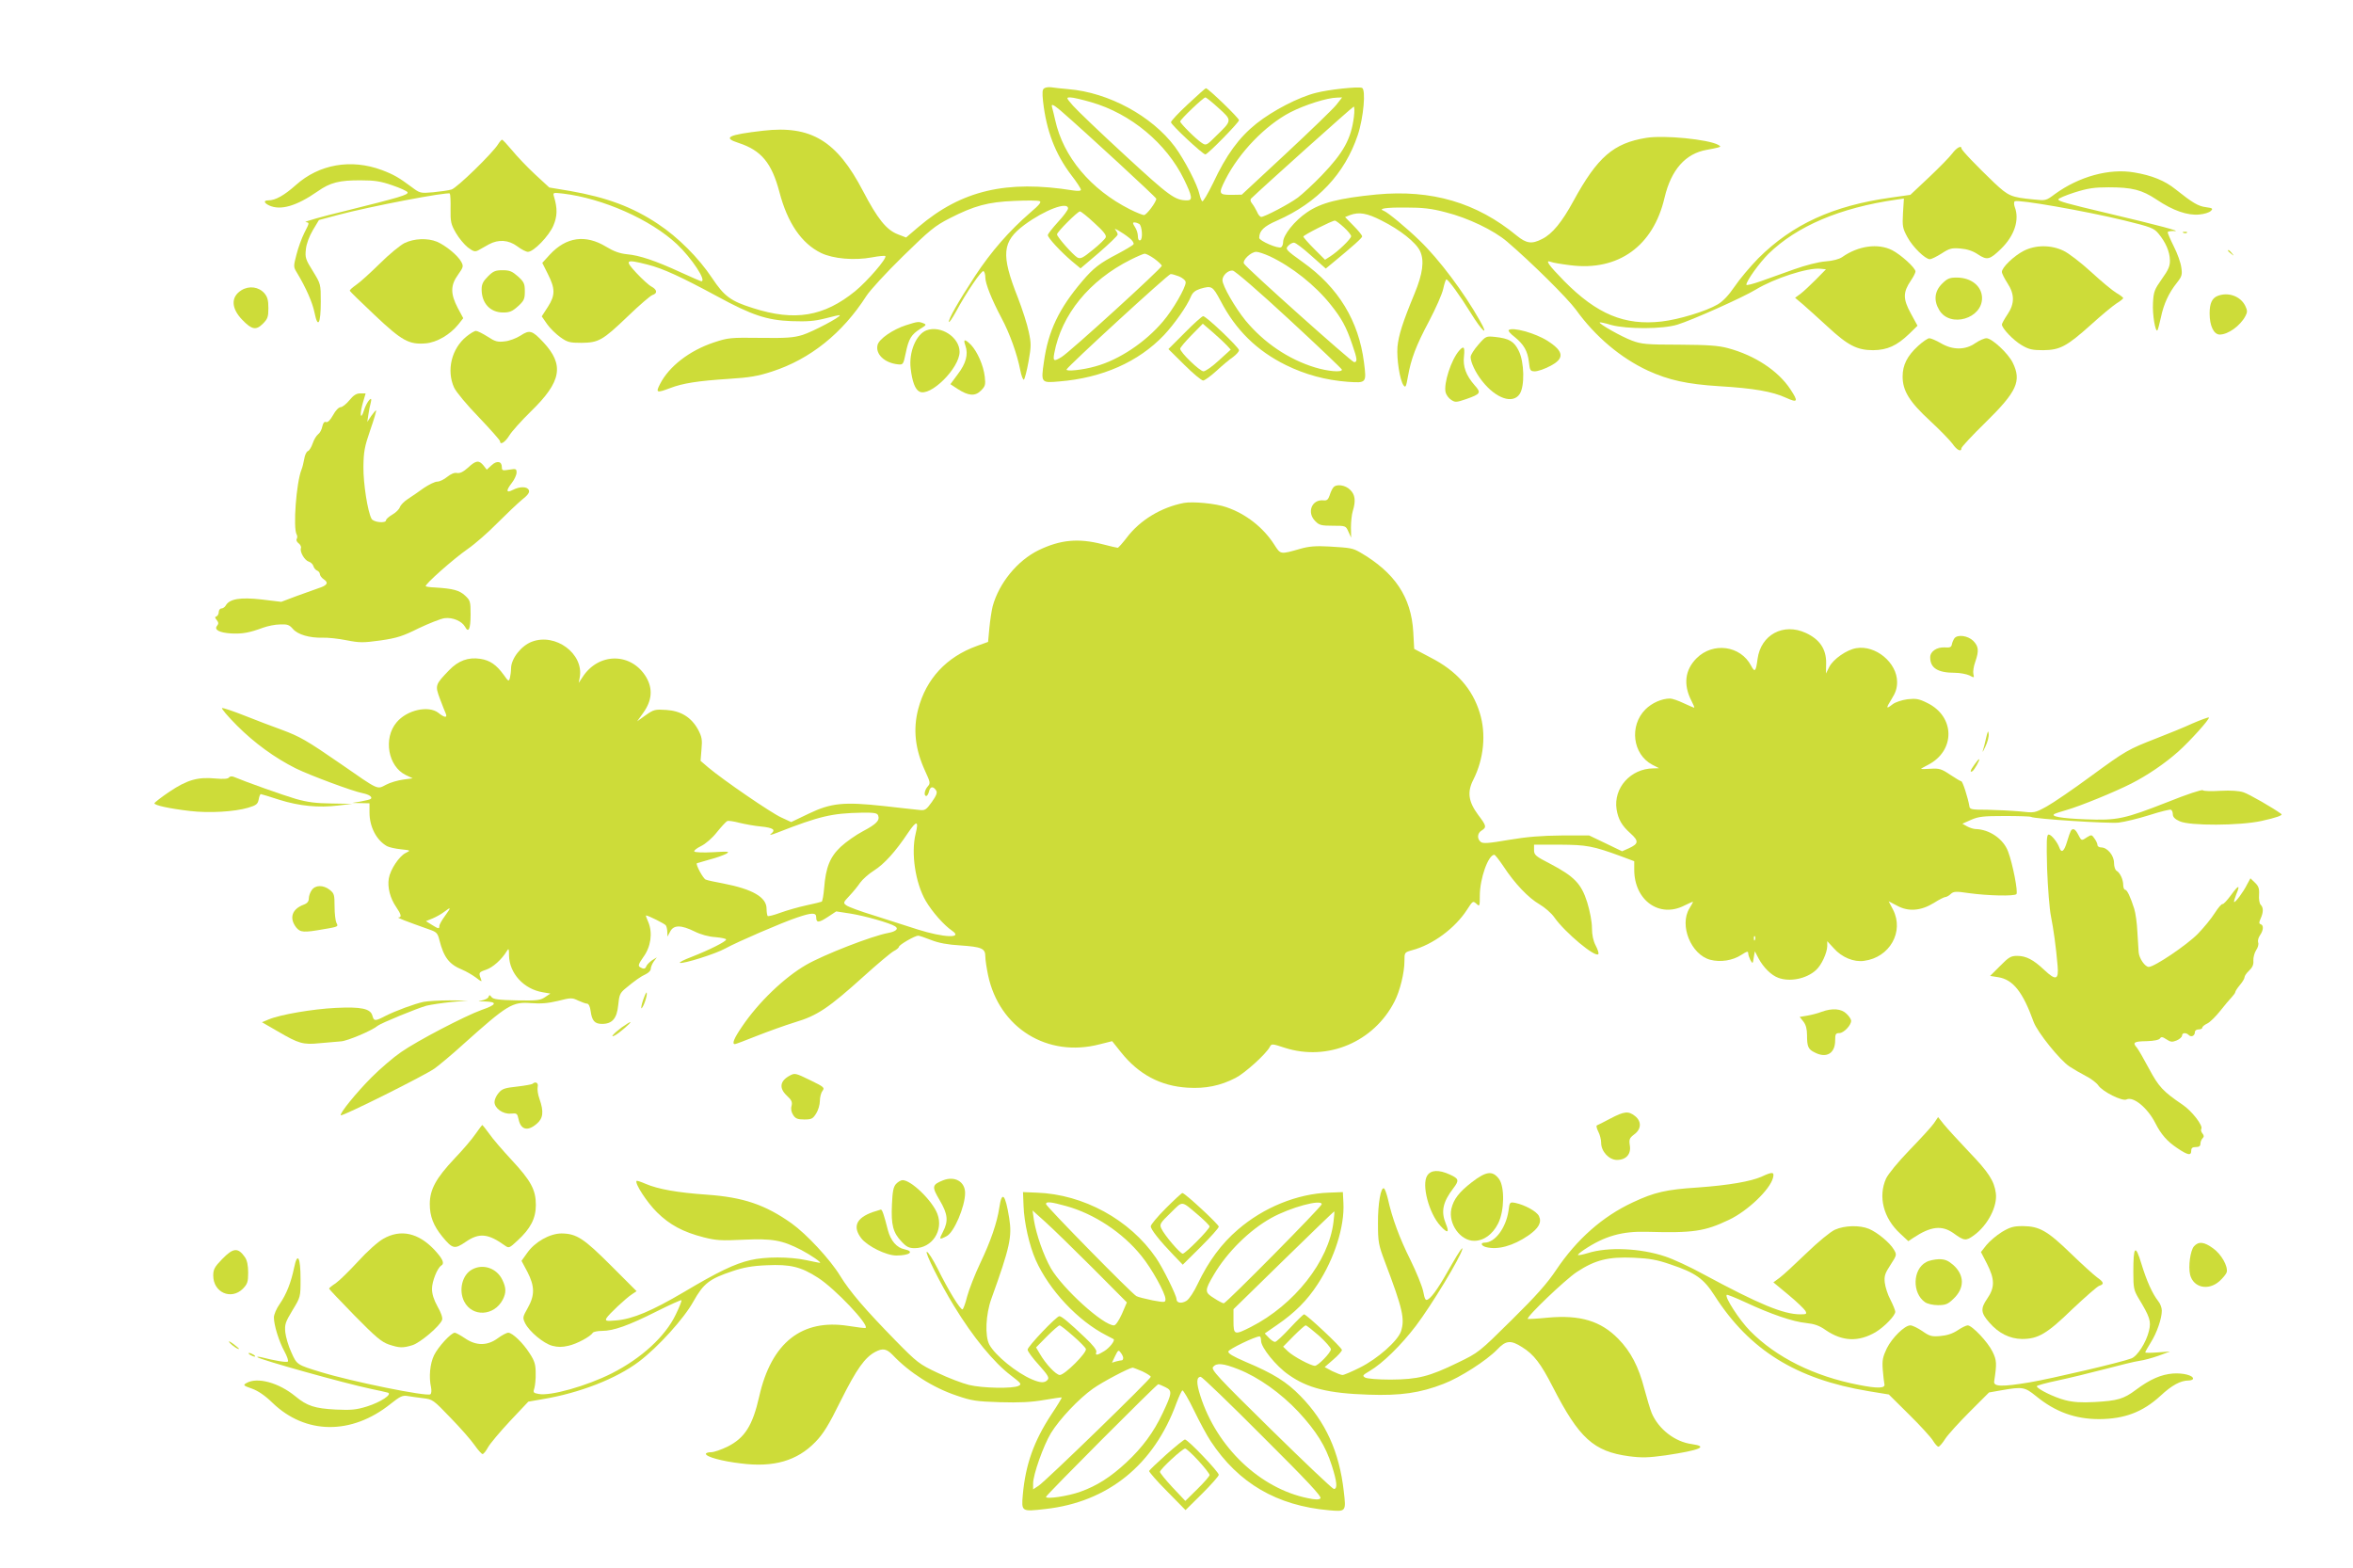
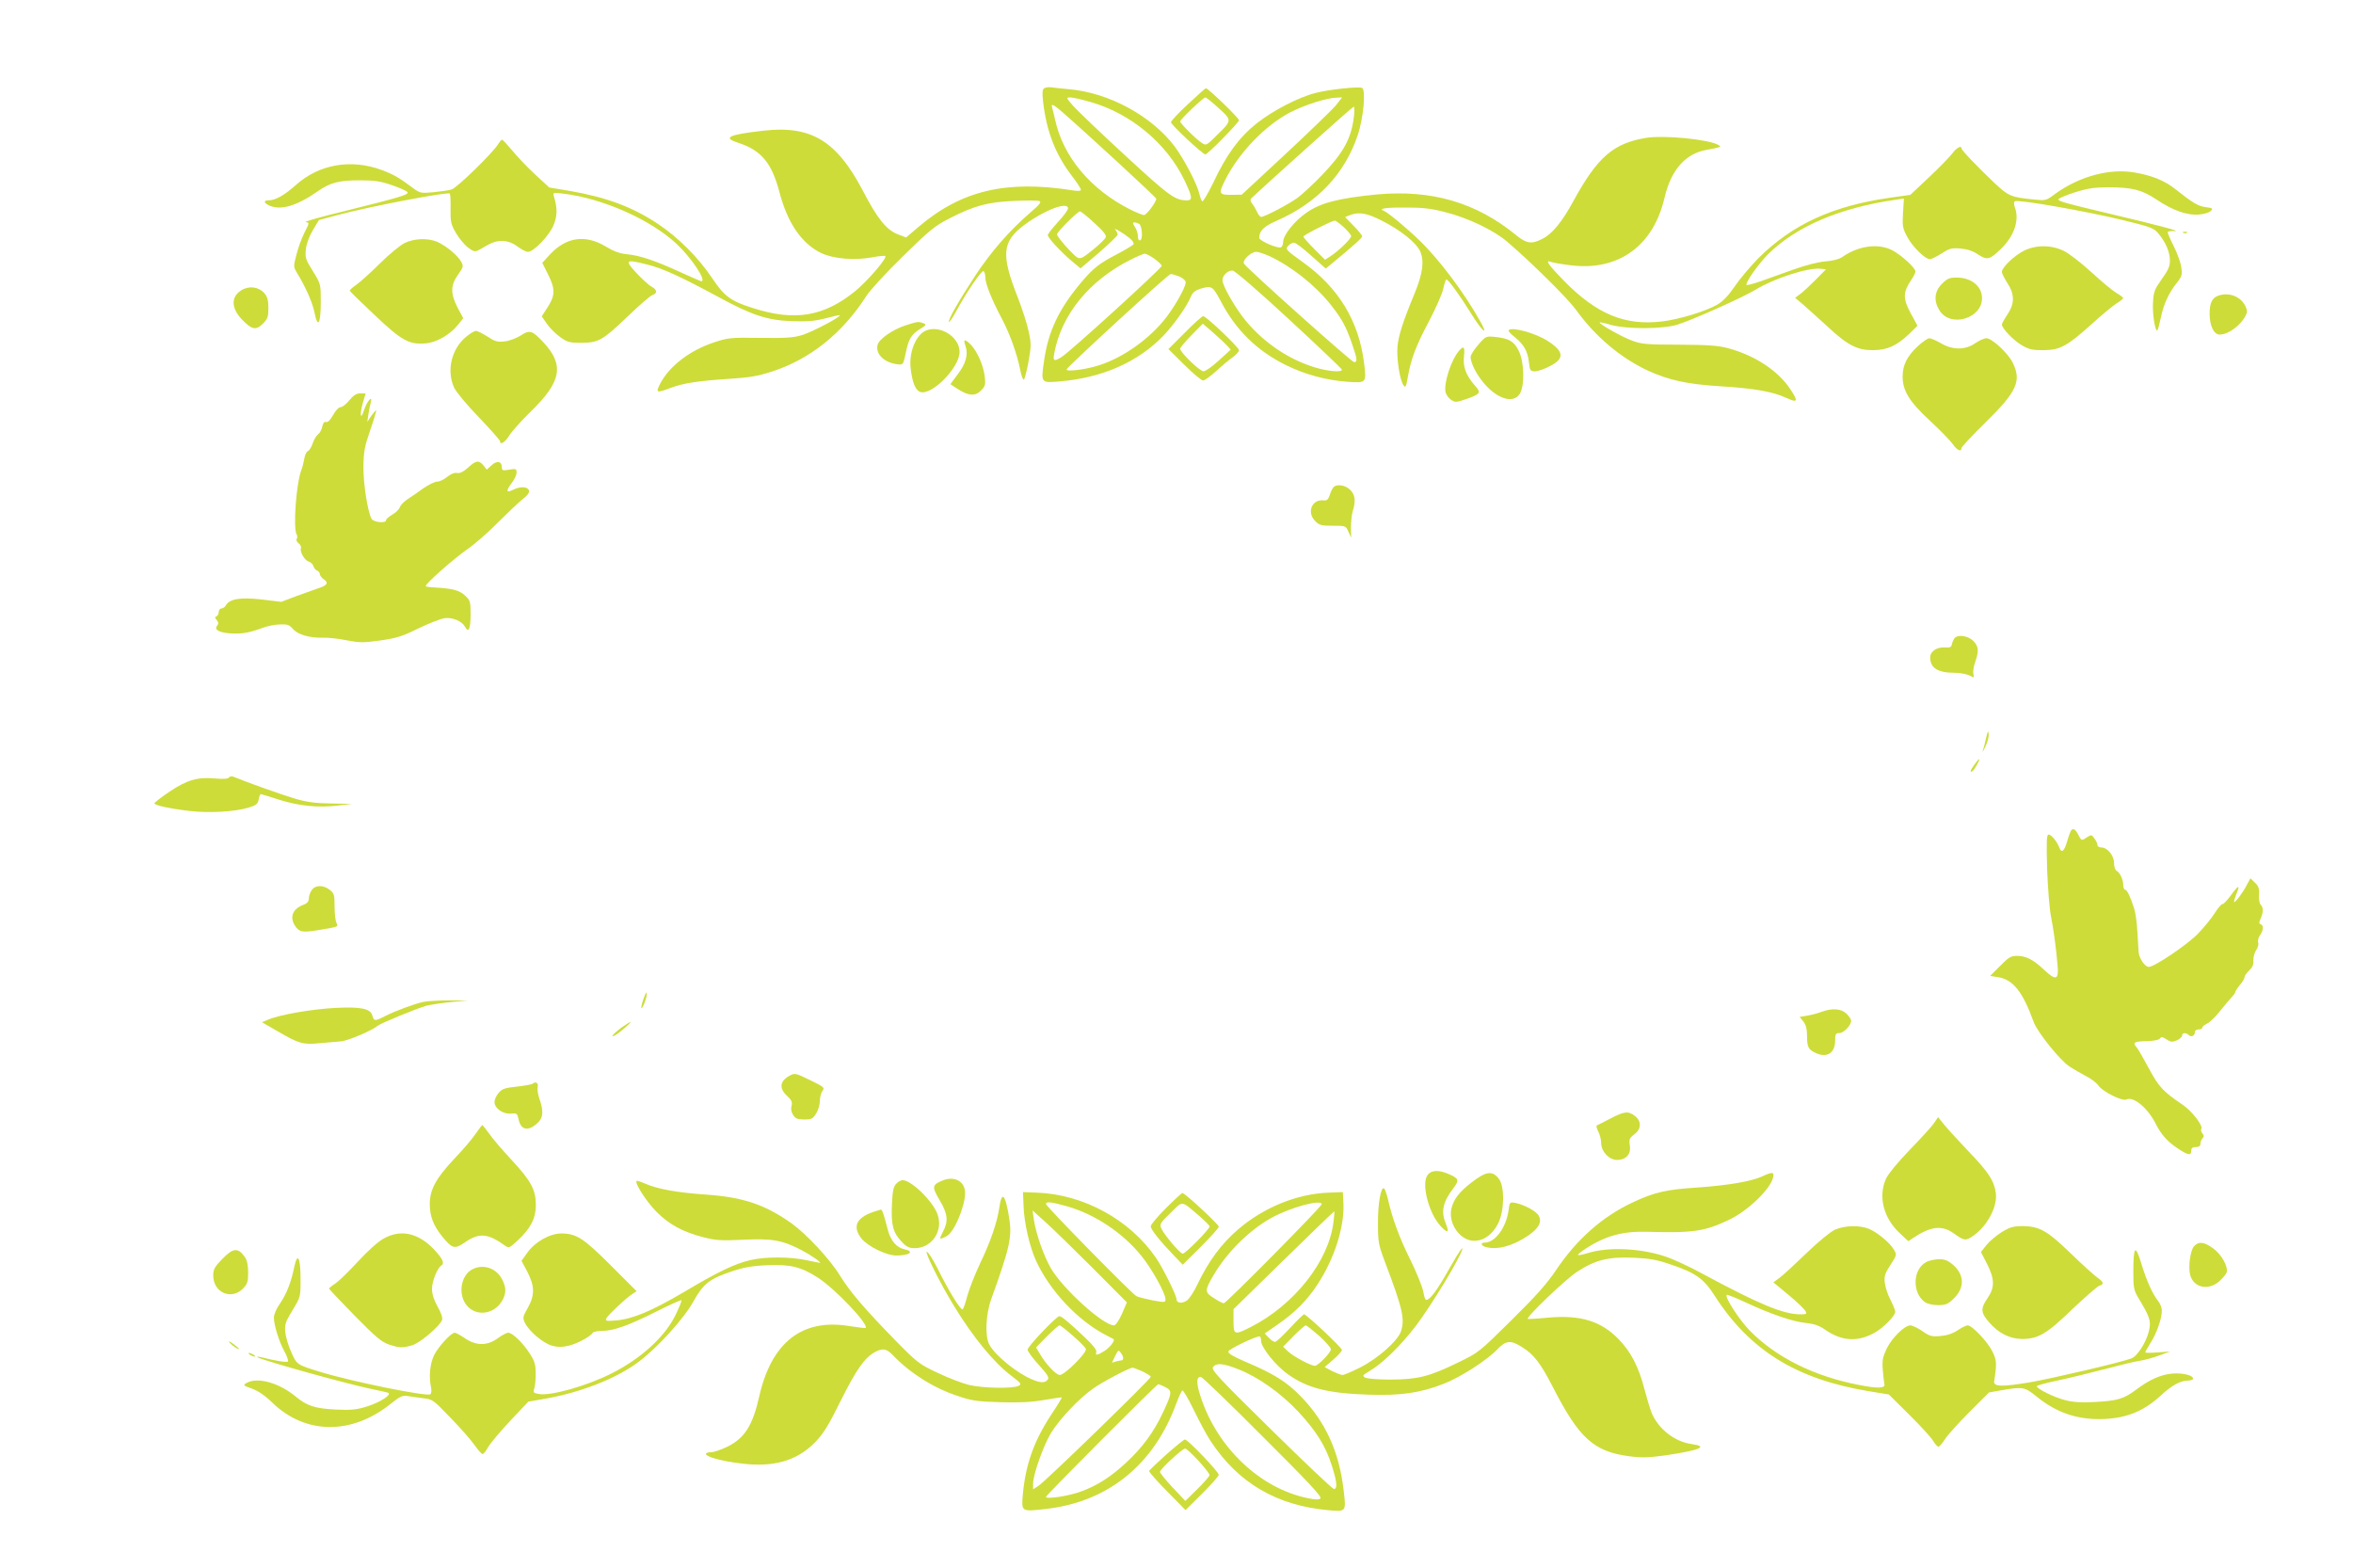
<svg xmlns="http://www.w3.org/2000/svg" version="1.0" width="1280pt" height="853pt" viewBox="0 0 1280 853" preserveAspectRatio="xMidYMid meet">
  <g transform="translate(0,853) scale(0.1,-0.1)" fill="#cddc39" stroke="none">
    <path d="M5681 8050 c-11 -6 -12 -23 -7 -71 18 -160 66 -286 154 -402 29 -37 52 -73 52 -79 0 -7 -15 -8 -42 -4 -362 58 -607 1 -841 -198 l-68 -58 -44 17 c-63 24 -111 84 -191 237 -142 272 -282 357 -542 327 -192 -22 -224 -38 -133 -67 122 -40 179 -108 221 -267 44 -168 120 -279 226 -331 66 -32 182 -42 278 -24 37 7 69 10 72 7 11 -11 -97 -136 -164 -191 -170 -138 -328 -165 -556 -92 -121 38 -156 64 -222 163 -73 110 -186 223 -295 295 -138 92 -278 144 -477 179 l-114 19 -78 72 c-43 40 -99 99 -125 131 -26 31 -50 57 -54 57 -3 0 -13 -11 -21 -24 -29 -48 -225 -239 -254 -247 -16 -5 -61 -11 -100 -15 -69 -6 -72 -5 -116 28 -70 52 -97 68 -163 93 -167 62 -341 32 -468 -82 -63 -56 -111 -83 -149 -83 -28 0 -25 -14 5 -28 62 -28 148 -3 263 77 68 48 118 61 237 60 72 0 106 -5 169 -27 44 -15 81 -32 83 -38 5 -14 -44 -28 -337 -101 -129 -31 -227 -59 -218 -61 22 -4 23 -1 -7 -60 -14 -28 -33 -80 -42 -116 -17 -65 -17 -68 2 -99 50 -83 85 -163 96 -218 18 -89 34 -61 34 59 0 97 0 97 -43 167 -40 64 -43 74 -38 119 3 30 18 70 38 104 l33 55 105 28 c168 45 596 127 607 116 3 -4 5 -42 4 -84 -1 -70 2 -83 29 -130 16 -28 46 -64 65 -79 31 -23 39 -25 58 -15 12 7 38 21 57 32 52 28 107 24 154 -11 22 -17 48 -30 58 -30 31 0 114 86 138 142 22 51 23 94 4 157 -7 24 -7 24 48 18 217 -26 477 -141 620 -275 80 -75 164 -202 133 -202 -3 0 -54 22 -113 49 -137 63 -223 92 -292 98 -39 4 -72 16 -113 41 -112 68 -217 53 -306 -43 l-41 -45 30 -60 c41 -81 41 -116 0 -180 l-33 -51 29 -42 c16 -23 49 -55 73 -72 38 -27 51 -30 114 -30 94 1 115 13 253 145 62 60 122 111 133 115 29 9 26 29 -5 46 -14 7 -51 41 -82 74 -66 71 -60 76 59 46 85 -21 186 -68 384 -175 184 -100 267 -128 400 -133 88 -3 125 0 185 15 41 11 76 19 78 17 8 -8 -148 -90 -202 -107 -49 -15 -88 -18 -230 -16 -162 2 -175 1 -253 -25 -132 -44 -244 -130 -293 -227 -24 -47 -18 -49 56 -21 68 26 149 39 319 50 112 7 159 15 235 40 207 67 383 208 513 411 19 30 108 127 198 215 146 143 174 166 254 207 135 69 209 89 352 95 67 3 129 3 138 -1 12 -4 0 -20 -52 -64 -113 -98 -211 -210 -298 -342 -94 -144 -147 -238 -143 -251 2 -5 18 19 37 53 58 108 141 229 151 223 6 -3 10 -19 10 -34 0 -34 35 -121 88 -221 45 -84 85 -196 102 -283 6 -31 15 -55 20 -52 4 3 16 47 25 98 15 83 15 99 1 163 -8 40 -35 123 -59 185 -93 235 -86 305 36 396 110 81 237 129 237 89 0 -8 -25 -42 -55 -74 -30 -33 -55 -65 -55 -71 0 -15 71 -91 131 -142 l47 -39 101 86 c55 48 101 92 101 98 0 7 -6 18 -12 25 -17 18 39 -14 76 -44 16 -12 26 -28 22 -34 -4 -6 -43 -29 -86 -52 -97 -50 -132 -77 -193 -149 -126 -148 -185 -271 -208 -437 -17 -116 -16 -117 84 -108 233 19 430 106 569 252 57 61 125 157 147 211 9 21 23 32 50 41 63 18 67 16 111 -66 82 -158 197 -271 355 -349 106 -52 217 -82 336 -91 103 -7 103 -7 89 105 -29 227 -139 408 -333 546 -92 66 -96 71 -80 88 9 10 23 18 32 18 9 0 51 -32 94 -71 l79 -70 28 23 c125 103 170 144 170 152 0 6 -21 32 -47 58 l-46 47 27 11 c49 18 92 11 172 -30 100 -50 187 -119 209 -166 24 -52 15 -122 -30 -231 -65 -157 -87 -227 -93 -290 -5 -67 13 -182 33 -209 11 -15 14 -9 24 48 17 96 43 166 116 303 35 67 70 145 76 174 6 28 14 51 17 51 11 -1 73 -86 133 -183 62 -101 102 -134 49 -41 -86 153 -222 334 -327 435 -72 70 -174 154 -195 162 -34 12 11 19 119 18 93 0 139 -5 218 -26 120 -30 262 -98 334 -160 132 -113 327 -306 374 -370 105 -146 243 -262 391 -331 114 -52 213 -74 389 -85 186 -11 289 -29 363 -63 64 -29 68 -21 23 47 -66 100 -193 184 -339 223 -52 14 -107 18 -265 19 -179 0 -206 3 -257 22 -57 21 -182 92 -176 99 2 2 31 -4 63 -14 86 -23 280 -23 360 2 79 24 356 148 425 190 102 62 284 121 353 114 l30 -3 -54 -55 c-30 -30 -67 -65 -84 -78 l-30 -22 44 -37 c24 -21 84 -75 133 -120 111 -103 161 -128 248 -128 77 1 128 24 196 89 l45 44 -37 68 c-43 79 -42 114 1 178 14 20 25 43 25 49 0 20 -80 92 -127 116 -77 39 -184 24 -271 -37 -17 -12 -51 -21 -92 -24 -39 -3 -108 -21 -170 -43 -58 -21 -140 -50 -182 -65 -43 -15 -78 -24 -78 -19 0 21 70 118 120 168 155 151 389 251 696 295 l41 6 -5 -79 c-4 -72 -2 -83 24 -131 29 -54 97 -120 122 -120 9 0 37 14 64 31 43 28 55 31 103 27 36 -3 67 -13 95 -32 50 -33 64 -29 125 30 73 71 102 158 75 228 -5 14 -5 28 0 31 18 11 380 -52 595 -104 147 -36 162 -42 187 -72 39 -47 61 -98 62 -144 1 -32 -8 -53 -44 -103 -40 -57 -45 -69 -48 -130 -4 -62 13 -161 24 -149 3 3 11 34 19 70 15 73 43 134 88 190 26 33 29 43 23 82 -3 25 -21 76 -41 115 -19 38 -34 73 -33 77 2 5 19 7 38 6 37 -2 -82 30 -365 97 -229 54 -266 65 -268 75 -1 5 38 22 88 38 73 23 108 28 185 28 128 0 181 -13 262 -67 89 -60 168 -87 231 -81 27 2 55 11 63 19 14 13 11 16 -26 21 -42 5 -73 24 -165 97 -58 47 -129 76 -226 92 -135 23 -299 -22 -431 -118 -48 -36 -50 -36 -116 -29 -123 12 -136 18 -214 91 -93 89 -178 177 -178 187 0 18 -27 3 -50 -28 -14 -19 -71 -77 -127 -130 l-101 -95 -106 -15 c-315 -44 -535 -145 -721 -330 -45 -46 -103 -115 -129 -154 -33 -48 -62 -79 -92 -97 -65 -38 -211 -82 -305 -93 -202 -23 -352 40 -530 220 -87 89 -107 118 -71 104 9 -4 56 -12 105 -18 260 -33 451 104 512 368 36 152 114 240 230 260 22 4 49 9 59 12 17 5 18 6 3 15 -55 30 -295 54 -392 38 -178 -29 -265 -104 -396 -344 -62 -114 -115 -179 -170 -206 -56 -29 -85 -25 -138 18 -218 180 -463 252 -763 224 -204 -20 -302 -45 -378 -97 -68 -46 -130 -124 -130 -162 0 -12 -5 -25 -11 -28 -15 -10 -119 35 -119 51 0 38 25 63 97 94 220 97 368 254 439 465 32 96 45 249 23 257 -22 8 -181 -9 -250 -27 -96 -24 -234 -96 -324 -167 -95 -76 -164 -170 -236 -324 -28 -57 -54 -102 -59 -99 -4 3 -11 20 -15 38 -11 52 -81 187 -134 259 -125 167 -360 295 -579 313 -37 3 -78 8 -92 10 -14 2 -32 0 -39 -5z m255 -76 c215 -62 409 -223 505 -420 45 -93 48 -114 17 -114 -66 0 -95 21 -338 245 -135 124 -262 246 -283 270 -38 44 -38 45 -14 45 14 0 65 -12 113 -26z m1332 -16 c-18 -22 -141 -141 -273 -264 l-240 -223 -57 -1 c-68 0 -71 6 -32 83 75 148 217 295 353 366 80 41 200 79 254 80 l28 1 -33 -42z m-1499 -29 c136 -118 521 -473 521 -480 0 -18 -53 -89 -67 -89 -7 0 -42 14 -76 31 -214 108 -363 286 -407 486 -6 26 -13 56 -16 66 -8 25 3 21 45 -14z m1596 -35 c-15 -119 -56 -194 -174 -317 -47 -49 -106 -103 -131 -122 -47 -35 -181 -105 -199 -105 -6 0 -17 12 -23 28 -7 15 -19 35 -27 45 -9 11 -11 21 -5 27 63 61 551 499 558 500 4 0 5 -25 1 -56z m-1412 -577 c49 -44 67 -67 62 -78 -3 -9 -35 -40 -70 -68 -54 -44 -67 -51 -84 -42 -23 13 -111 112 -111 126 0 13 112 125 125 125 5 0 41 -28 78 -63z m1357 -23 c22 -20 40 -42 40 -49 0 -14 -70 -82 -114 -110 l-28 -18 -59 59 c-32 32 -59 63 -59 67 0 8 156 87 172 87 4 0 26 -16 48 -36z m-1113 18 c16 -10 21 -84 6 -89 -8 -3 -13 5 -13 22 0 14 -7 37 -16 50 -13 20 -13 25 -3 25 8 0 19 -4 26 -8z m710 -176 c121 -57 248 -158 333 -265 59 -74 84 -120 116 -215 28 -80 29 -96 10 -96 -13 0 -585 511 -599 536 -10 18 38 64 67 64 12 0 44 -11 73 -24z m-628 -13 c22 -16 40 -33 41 -39 0 -13 -499 -468 -545 -496 -42 -26 -48 -23 -40 20 39 210 190 396 415 509 36 18 71 33 77 33 7 0 31 -12 52 -27z m735 -332 c157 -145 286 -268 286 -272 0 -16 -77 -9 -146 12 -145 44 -279 135 -379 256 -56 69 -125 188 -125 219 0 26 31 55 56 52 13 -2 144 -115 308 -267z m-599 235 c20 -9 35 -22 35 -32 0 -29 -69 -149 -123 -212 -96 -114 -240 -210 -368 -245 -70 -20 -161 -29 -157 -17 6 17 553 519 566 519 7 1 28 -6 47 -13z" />
    <path d="M6463 7964 c-51 -47 -93 -92 -93 -99 0 -14 173 -175 187 -175 13 0 183 174 183 186 0 12 -168 174 -180 174 -3 0 -47 -39 -97 -86z m166 -22 c74 -67 75 -66 -13 -151 -53 -53 -55 -54 -79 -38 -30 19 -117 106 -117 116 0 11 126 131 137 131 5 0 37 -26 72 -58z" />
    <path d="M11878 7263 c7 -3 16 -2 19 1 4 3 -2 6 -13 5 -11 0 -14 -3 -6 -6z" />
    <path d="M2201 7208 c-24 -12 -85 -62 -135 -112 -51 -50 -108 -102 -129 -116 -20 -14 -36 -28 -34 -32 1 -4 62 -63 135 -132 149 -141 187 -161 277 -154 61 5 133 47 179 104 l26 33 -30 56 c-40 77 -40 123 2 181 29 41 30 46 17 70 -18 34 -85 89 -132 109 -51 21 -124 18 -176 -7z" />
    <path d="M11008 7165 c-54 -28 -118 -90 -118 -114 0 -9 14 -36 30 -61 40 -61 40 -112 0 -171 -16 -24 -30 -49 -30 -54 0 -21 62 -86 108 -113 39 -23 58 -27 117 -27 91 1 127 20 259 138 56 51 119 103 139 116 20 12 37 26 37 29 0 4 -17 17 -38 29 -20 12 -82 63 -137 114 -56 51 -122 102 -150 115 -69 33 -153 32 -217 -1z" />
-     <path d="M12120 7166 c0 -2 8 -10 18 -17 15 -13 16 -12 3 4 -13 16 -21 21 -21 13z" />
-     <path d="M2654 7026 c-26 -26 -34 -42 -34 -70 0 -76 47 -126 117 -126 35 0 50 6 81 34 33 30 37 40 37 81 0 41 -4 51 -37 81 -32 28 -45 34 -84 34 -39 0 -51 -5 -80 -34z" />
    <path d="M10564 6986 c-41 -41 -46 -92 -14 -144 59 -97 235 -45 232 69 -2 63 -59 109 -138 109 -39 0 -51 -5 -80 -34z" />
    <path d="M1313 6951 c-58 -36 -56 -98 5 -161 52 -54 75 -58 112 -21 26 26 30 37 30 85 0 43 -5 61 -22 81 -31 35 -83 42 -125 16z" />
    <path d="M12063 6920 c-30 -12 -43 -41 -43 -95 0 -68 23 -115 55 -115 46 0 112 48 140 101 11 21 11 30 -1 55 -26 53 -93 77 -151 54z" />
    <path d="M6445 6720 l-89 -89 87 -86 c47 -47 93 -85 102 -85 8 0 41 24 73 53 31 29 72 63 90 75 17 13 32 29 32 37 0 15 -178 185 -195 185 -6 0 -51 -40 -100 -90z m230 -70 l20 -22 -65 -59 c-35 -33 -73 -59 -83 -59 -20 0 -127 103 -127 123 0 6 28 39 62 74 l61 62 56 -48 c31 -27 65 -59 76 -71z" />
    <path d="M4929 6761 c-72 -23 -147 -75 -155 -107 -13 -50 37 -98 110 -106 29 -3 30 -1 43 61 16 78 30 101 79 132 33 20 35 23 18 30 -27 11 -32 10 -95 -10z" />
    <path d="M5040 6733 c-56 -21 -97 -118 -86 -208 8 -70 24 -113 47 -125 58 -32 219 127 219 216 0 79 -102 146 -180 117z" />
    <path d="M8207 6734 c-4 -4 10 -20 31 -36 51 -41 72 -77 79 -137 5 -47 8 -51 33 -51 14 0 51 12 81 28 81 41 78 80 -13 138 -66 42 -192 77 -211 58z" />
    <path d="M2537 6699 c-81 -66 -109 -184 -67 -277 11 -24 69 -94 135 -162 63 -66 115 -125 115 -130 0 -23 27 -7 50 30 13 22 66 81 118 132 167 162 183 253 67 377 -60 64 -74 68 -124 35 -22 -14 -61 -29 -85 -31 -39 -5 -53 -1 -94 26 -27 17 -55 31 -63 31 -8 0 -31 -14 -52 -31z" />
    <path d="M8042 6655 c-23 -26 -42 -56 -42 -67 0 -29 27 -86 62 -130 75 -96 168 -128 205 -71 28 42 25 174 -5 234 -25 52 -53 68 -128 76 -50 5 -51 5 -92 -42z" />
    <path d="M10434 6648 c-59 -54 -84 -104 -84 -166 0 -78 37 -138 150 -242 54 -50 109 -107 122 -125 23 -34 48 -46 48 -23 0 6 59 70 131 140 171 168 197 225 148 325 -25 51 -113 133 -143 133 -12 0 -39 -12 -61 -27 -54 -38 -123 -38 -187 0 -26 15 -54 27 -63 27 -8 0 -36 -19 -61 -42z" />
    <path d="M5252 6649 c16 -47 3 -96 -42 -155 l-40 -54 38 -25 c60 -39 96 -42 128 -10 24 24 26 32 21 76 -7 61 -40 135 -74 172 -35 35 -45 34 -31 -4z" />
    <path d="M7938 6623 c-44 -50 -86 -180 -74 -228 4 -14 17 -32 30 -40 22 -15 29 -14 82 4 79 28 83 34 45 76 -46 53 -64 101 -57 158 5 50 -1 58 -26 30z" />
    <path d="M1901 6353 c-17 -21 -39 -38 -48 -38 -10 0 -28 -18 -41 -43 -16 -28 -29 -41 -38 -38 -10 4 -16 -4 -21 -25 -3 -16 -13 -35 -23 -42 -9 -7 -22 -28 -29 -49 -7 -20 -18 -39 -26 -42 -8 -3 -17 -22 -20 -43 -4 -21 -10 -47 -15 -58 -28 -69 -47 -319 -26 -353 4 -7 4 -17 0 -24 -4 -6 1 -17 11 -24 9 -7 15 -19 12 -26 -7 -20 20 -66 42 -73 11 -3 23 -14 26 -25 3 -10 12 -21 20 -24 8 -3 15 -12 15 -19 0 -8 10 -21 22 -29 27 -18 18 -33 -30 -48 -20 -7 -74 -26 -120 -43 l-82 -31 -108 13 c-115 13 -174 3 -194 -33 -5 -9 -16 -16 -23 -16 -8 0 -15 -9 -15 -19 0 -11 -6 -21 -12 -24 -10 -3 -10 -7 1 -20 10 -13 11 -20 2 -31 -18 -22 12 -38 77 -42 61 -3 99 4 172 31 25 9 66 18 93 18 40 2 51 -2 70 -24 26 -31 91 -50 162 -48 28 1 86 -5 130 -14 72 -14 90 -14 185 -1 89 13 121 23 207 66 57 27 120 52 141 55 44 6 95 -16 112 -47 19 -36 30 -11 30 67 0 71 -2 77 -30 103 -31 29 -66 38 -162 44 -26 1 -50 4 -52 7 -8 8 151 149 229 203 39 27 111 90 160 140 50 50 110 107 134 127 32 25 43 40 38 52 -8 21 -48 22 -87 2 -37 -19 -39 -5 -5 39 14 18 25 43 25 55 0 21 -3 22 -40 16 -36 -6 -40 -5 -40 14 0 32 -27 37 -56 10 l-26 -24 -18 23 c-25 30 -41 28 -84 -12 -26 -23 -44 -32 -60 -29 -14 3 -33 -5 -53 -21 -17 -14 -41 -26 -54 -26 -13 0 -46 -16 -74 -35 -27 -20 -67 -47 -87 -60 -20 -13 -39 -33 -43 -44 -3 -11 -21 -29 -40 -40 -19 -11 -35 -25 -35 -31 0 -18 -68 -12 -79 8 -21 39 -45 192 -44 282 1 83 6 110 37 200 20 57 34 105 32 107 -2 2 -13 -11 -26 -29 l-22 -33 6 40 c3 22 9 51 13 65 12 45 -22 6 -37 -42 -8 -26 -15 -36 -17 -26 -2 9 3 39 11 67 l15 51 -29 0 c-21 0 -37 -10 -59 -37z" />
    <path d="M7253 5878 c-6 -7 -15 -26 -20 -43 -8 -23 -15 -29 -33 -27 -64 7 -93 -66 -45 -113 21 -22 33 -25 95 -25 70 0 71 0 85 -32 l15 -33 -1 55 c0 30 4 71 10 90 17 55 13 89 -14 115 -26 27 -76 34 -92 13z" />
-     <path d="M6440 5794 c-124 -24 -239 -94 -310 -188 -24 -31 -46 -56 -50 -56 -4 0 -42 9 -85 20 -129 33 -227 24 -345 -33 -115 -56 -215 -178 -250 -305 -6 -24 -14 -77 -18 -119 l-7 -75 -61 -22 c-166 -60 -276 -179 -319 -343 -29 -111 -17 -218 37 -336 29 -63 30 -68 15 -85 -18 -20 -23 -52 -8 -52 5 0 12 12 15 26 7 27 23 28 39 3 7 -11 0 -28 -24 -62 -31 -43 -37 -47 -69 -43 -19 2 -105 11 -190 21 -220 24 -289 17 -410 -41 l-96 -46 -54 25 c-54 24 -315 203 -397 272 l-42 36 5 62 c5 53 2 69 -18 107 -37 68 -94 103 -174 108 -61 4 -68 2 -112 -29 l-46 -33 33 46 c48 67 53 130 17 193 -81 137 -261 137 -348 0 l-20 -30 6 31 c22 128 -132 242 -261 193 -58 -22 -113 -92 -113 -146 0 -15 -3 -38 -6 -50 -6 -22 -8 -21 -34 16 -40 55 -75 79 -127 87 -66 10 -120 -10 -170 -62 -76 -79 -77 -82 -50 -155 13 -35 28 -72 32 -81 10 -24 -7 -23 -40 4 -54 42 -172 16 -228 -52 -73 -87 -46 -239 50 -286 l38 -18 -52 -7 c-29 -4 -71 -16 -93 -28 -50 -26 -37 -32 -240 109 -194 134 -228 153 -330 191 -45 16 -134 50 -197 75 -63 25 -119 44 -125 42 -5 -2 31 -45 82 -96 94 -94 205 -175 319 -232 77 -38 311 -125 364 -135 35 -7 55 -21 44 -31 -3 -3 -27 -9 -54 -14 l-48 -8 48 -1 47 -1 0 -50 c0 -78 38 -151 95 -183 11 -6 45 -14 75 -17 55 -6 55 -6 27 -20 -35 -17 -84 -90 -92 -139 -8 -48 7 -107 40 -155 28 -41 31 -56 13 -57 -12 0 36 -19 169 -66 38 -13 44 -20 53 -56 24 -95 53 -133 124 -162 22 -9 56 -29 75 -43 31 -24 34 -25 27 -7 -13 34 -12 36 29 50 37 13 84 55 112 101 10 17 12 14 12 -24 2 -97 80 -183 184 -200 l41 -7 -30 -20 c-25 -17 -44 -19 -154 -17 -96 2 -128 6 -136 18 -10 13 -12 13 -17 0 -3 -8 -21 -16 -39 -19 -23 -3 -17 -4 20 -5 70 -2 64 -18 -18 -46 -89 -32 -349 -167 -439 -230 -41 -28 -112 -89 -159 -136 -83 -83 -177 -199 -168 -207 7 -8 460 218 511 255 27 20 98 79 156 132 239 214 266 231 367 223 54 -4 93 -1 147 12 71 18 77 18 110 2 20 -9 42 -17 49 -17 8 0 16 -16 19 -40 7 -53 22 -70 62 -70 56 0 81 30 88 102 5 54 10 66 36 88 55 46 88 69 115 81 14 7 26 19 26 28 0 9 7 27 16 40 l17 23 -26 -16 c-14 -10 -28 -24 -31 -32 -6 -16 -15 -17 -35 -5 -11 7 -7 18 19 55 41 56 51 131 27 189 -9 20 -15 37 -13 37 12 0 102 -45 108 -54 4 -6 8 -22 8 -36 l1 -25 15 28 c19 36 59 36 132 0 34 -17 78 -29 114 -31 32 -3 58 -8 58 -13 0 -11 -92 -57 -189 -95 -40 -15 -69 -30 -62 -32 19 -6 194 49 246 78 65 36 313 143 392 169 79 27 103 27 103 2 0 -32 13 -32 62 0 l47 31 78 -12 c76 -12 214 -51 242 -69 21 -13 6 -28 -36 -36 -89 -16 -353 -119 -448 -174 -119 -69 -259 -203 -348 -335 -44 -64 -57 -96 -39 -96 4 0 57 20 117 44 61 24 155 58 210 75 121 36 182 77 375 251 74 67 147 128 162 136 16 8 28 19 28 23 0 11 87 61 105 61 6 0 38 -11 71 -24 41 -16 89 -25 157 -29 117 -8 137 -16 137 -60 0 -18 7 -63 15 -102 61 -288 323 -450 607 -376 l68 17 47 -59 c97 -122 216 -185 363 -194 97 -6 178 10 261 53 50 25 166 130 186 168 10 19 12 19 82 -4 233 -75 485 32 597 252 30 58 54 157 54 220 0 47 0 47 42 59 113 30 234 120 299 221 30 47 32 48 50 32 18 -17 19 -15 19 43 0 94 46 223 79 223 4 0 26 -28 49 -62 62 -95 137 -173 196 -207 29 -17 66 -49 81 -71 58 -83 226 -223 240 -200 3 5 -4 26 -15 47 -13 25 -20 57 -20 95 0 34 -11 91 -26 140 -32 101 -70 140 -201 209 -80 41 -88 48 -88 75 l0 29 140 0 c147 -1 180 -7 333 -63 l72 -27 0 -46 c0 -167 137 -265 273 -195 26 13 47 22 47 20 0 -2 -9 -18 -20 -36 -56 -92 9 -251 113 -279 56 -15 123 -4 169 26 31 20 38 22 38 9 0 -8 6 -25 12 -37 12 -21 13 -21 18 13 l6 35 21 -40 c26 -48 68 -90 106 -104 63 -24 154 -6 206 42 30 27 60 93 61 130 l0 27 36 -39 c43 -49 109 -76 164 -68 140 18 219 159 158 278 l-24 46 46 -24 c62 -34 130 -28 200 15 28 18 56 32 62 32 6 0 20 7 30 17 16 14 27 15 101 4 103 -14 245 -17 256 -5 10 10 -20 165 -45 231 -25 69 -102 122 -179 123 -11 1 -31 7 -45 15 l-25 14 47 21 c41 18 67 21 183 21 75 0 139 -2 144 -5 17 -11 421 -37 476 -31 33 4 108 22 168 41 59 19 112 32 117 29 6 -3 10 -15 10 -26 0 -13 12 -26 38 -37 55 -25 325 -24 444 2 82 18 118 31 108 38 -43 32 -177 109 -206 118 -24 8 -69 11 -125 8 -48 -3 -91 -2 -96 3 -5 5 -89 -23 -186 -62 -242 -95 -279 -103 -454 -96 -130 5 -190 16 -167 29 5 3 35 13 67 22 73 21 260 97 352 144 83 42 180 107 254 173 64 57 174 179 167 186 -2 2 -42 -12 -88 -32 -45 -21 -134 -57 -196 -81 -156 -61 -166 -66 -360 -208 -95 -70 -202 -143 -238 -163 -66 -36 -66 -36 -147 -27 -45 4 -125 8 -177 9 -87 0 -95 2 -97 20 -7 42 -36 135 -44 135 -4 0 -31 16 -61 36 -46 31 -59 35 -106 32 -28 -2 -52 -2 -52 -1 0 2 17 11 38 22 150 77 148 263 -4 337 -46 23 -62 25 -108 20 -30 -4 -66 -16 -80 -27 -37 -29 -38 -23 -6 28 22 35 30 59 30 93 0 105 -117 202 -222 184 -51 -8 -125 -59 -147 -102 l-18 -36 1 56 c1 77 -35 130 -111 165 -122 56 -244 -10 -262 -141 -9 -69 -15 -76 -35 -38 -57 110 -207 131 -297 41 -63 -63 -73 -143 -28 -231 11 -21 18 -38 15 -38 -2 0 -28 11 -58 25 -29 14 -62 25 -73 25 -45 0 -99 -24 -134 -59 -89 -89 -70 -244 37 -301 l37 -19 -31 -1 c-124 -1 -218 -107 -200 -223 9 -54 28 -88 75 -130 47 -42 45 -57 -7 -81 l-38 -17 -89 43 -90 43 -150 0 c-110 -1 -187 -7 -288 -24 -110 -19 -140 -21 -152 -11 -21 17 -19 48 5 62 28 18 26 26 -19 85 -53 72 -61 124 -26 192 57 113 70 249 35 362 -40 132 -127 230 -268 302 l-89 47 -5 92 c-11 190 -100 323 -289 433 -41 23 -49 25 -169 32 -72 4 -109 1 -155 -12 -112 -32 -108 -32 -143 22 -60 94 -155 168 -261 204 -56 20 -183 32 -231 23z m-1663 -1700 c10 -27 -9 -47 -83 -86 -38 -20 -92 -58 -121 -85 -58 -55 -81 -111 -90 -226 -3 -37 -9 -69 -13 -72 -4 -2 -41 -11 -83 -20 -42 -9 -105 -27 -141 -40 -35 -13 -66 -21 -70 -18 -3 4 -6 22 -6 40 0 62 -76 106 -236 137 -44 8 -86 17 -95 21 -14 5 -56 83 -48 89 2 1 33 10 69 20 36 9 76 24 90 31 22 13 15 14 -71 9 -54 -3 -99 -1 -102 4 -4 4 13 18 36 29 25 12 62 44 87 76 25 31 50 58 57 61 6 2 35 -2 65 -10 29 -7 81 -17 116 -20 69 -7 84 -18 56 -40 -12 -9 3 -6 36 7 230 90 296 105 458 108 68 1 84 -2 89 -15z m204 -99 c-26 -105 -2 -268 55 -366 36 -61 99 -132 143 -162 63 -43 -46 -38 -188 7 -58 19 -165 53 -237 76 -73 22 -140 47 -150 55 -18 13 -17 16 17 52 20 21 46 53 58 71 13 18 46 48 75 66 57 36 118 104 186 206 46 68 59 67 41 -5z m-2560 -447 c-17 -23 -31 -48 -31 -55 0 -17 -4 -17 -41 6 l-32 20 37 15 c21 9 49 25 63 36 38 29 38 25 4 -22z m7126 -130 c-3 -8 -6 -5 -6 6 -1 11 2 17 5 13 3 -3 4 -12 1 -19z" />
    <path d="M10632 5058 c-5 -7 -12 -22 -14 -33 -3 -16 -11 -19 -37 -17 -44 3 -81 -21 -81 -54 0 -58 41 -84 134 -84 28 0 63 -7 79 -14 26 -14 27 -14 22 7 -3 12 1 42 10 66 21 61 19 84 -11 115 -29 28 -84 36 -102 14z" />
-     <path d="M10804 4515 c-6 -27 -14 -59 -18 -70 -3 -11 3 -1 14 23 12 24 20 55 18 70 -2 21 -5 16 -14 -23z" />
+     <path d="M10804 4515 c-6 -27 -14 -59 -18 -70 -3 -11 3 -1 14 23 12 24 20 55 18 70 -2 21 -5 16 -14 -23" />
    <path d="M10741 4371 c-23 -31 -27 -46 -11 -36 11 7 43 65 36 65 -3 0 -14 -13 -25 -29z" />
    <path d="M1245 4300 c-5 -7 -29 -9 -73 -5 -96 9 -153 -7 -249 -71 -46 -31 -83 -60 -83 -64 0 -11 83 -29 195 -42 104 -12 241 -4 315 18 43 13 52 19 57 44 3 17 8 30 12 30 3 0 49 -14 101 -31 109 -34 212 -44 320 -31 l75 9 -111 2 c-86 1 -131 7 -195 25 -68 20 -266 90 -340 121 -10 3 -20 1 -24 -5z" />
    <path d="M11265 4010 c-3 -5 -13 -32 -21 -60 -15 -51 -30 -63 -41 -32 -11 31 -44 72 -58 72 -12 0 -13 -31 -9 -187 4 -104 13 -219 21 -258 14 -71 27 -163 36 -268 7 -78 -9 -83 -72 -24 -60 57 -100 77 -148 77 -34 0 -46 -7 -93 -55 l-54 -54 44 -7 c81 -13 134 -80 193 -244 21 -56 143 -208 195 -242 21 -14 61 -37 88 -51 28 -14 58 -37 68 -51 22 -34 132 -89 154 -77 37 18 114 -45 157 -129 30 -60 64 -99 118 -135 59 -40 77 -43 77 -15 0 15 7 20 25 20 17 0 25 5 25 18 0 10 5 23 12 30 8 8 8 15 -1 26 -7 8 -10 20 -6 25 10 18 -52 98 -103 132 -106 72 -129 97 -182 196 -29 54 -58 105 -66 114 -25 28 -15 34 52 35 42 1 69 7 74 15 7 10 14 9 35 -5 23 -15 31 -16 56 -6 16 7 29 19 29 26 0 17 22 18 37 3 13 -13 33 -4 33 17 0 8 9 14 20 14 11 0 20 4 20 9 0 6 12 16 27 23 15 7 46 38 70 68 24 30 52 64 63 75 11 12 20 24 20 29 0 4 11 21 25 38 14 16 25 35 25 42 0 7 11 23 25 36 18 17 25 33 23 54 -1 17 6 43 15 57 10 14 15 33 11 42 -3 9 1 26 10 39 19 27 21 55 4 60 -10 4 -10 10 0 32 15 34 15 59 0 74 -7 7 -11 31 -9 55 2 34 -3 47 -23 66 l-24 23 -18 -33 c-20 -41 -65 -101 -71 -96 -2 2 4 21 12 42 23 54 13 53 -29 -5 -20 -27 -40 -49 -45 -48 -6 2 -25 -21 -43 -49 -18 -29 -60 -80 -92 -113 -60 -61 -236 -180 -267 -180 -20 0 -52 45 -55 80 -1 14 -4 64 -7 111 -2 47 -10 103 -17 125 -21 66 -39 104 -50 104 -5 0 -10 12 -10 26 0 29 -17 66 -36 77 -8 4 -14 24 -14 43 0 40 -36 84 -70 84 -11 0 -20 6 -20 13 0 7 -7 23 -16 35 -15 22 -17 22 -40 8 -31 -21 -31 -21 -49 14 -16 31 -29 37 -40 20z" />
    <path d="M1696 3688 c-9 -12 -16 -33 -16 -45 0 -16 -8 -27 -27 -34 -65 -24 -81 -73 -42 -124 23 -28 41 -29 149 -10 82 14 81 14 70 35 -5 10 -10 50 -10 89 0 63 -2 71 -26 90 -35 28 -79 27 -98 -1z" />
    <path d="M3498 3089 c-9 -27 -12 -47 -8 -44 11 7 33 72 28 85 -2 5 -10 -13 -20 -41z" />
    <path d="M2305 3080 c-48 -10 -155 -49 -213 -79 -52 -27 -58 -26 -66 3 -10 39 -60 50 -200 43 -124 -6 -301 -36 -365 -63 l-36 -15 85 -49 c116 -68 139 -74 229 -65 42 4 94 8 116 10 34 2 168 58 200 85 17 14 217 96 265 109 25 6 86 15 135 20 l90 8 -100 1 c-55 0 -118 -4 -140 -8z" />
    <path d="M9910 3026 c-20 -8 -55 -17 -78 -21 l-42 -7 20 -25 c14 -18 20 -41 20 -74 0 -62 6 -77 41 -94 64 -34 112 -6 112 65 0 35 3 40 23 40 23 0 64 42 64 67 0 8 -11 25 -25 38 -28 28 -77 32 -135 11z" />
    <path d="M3382 2941 c-44 -33 -68 -60 -36 -43 24 13 91 71 83 72 -3 0 -24 -13 -47 -29z" />
    <path d="M4295 2678 c-53 -29 -58 -68 -14 -109 25 -23 30 -34 25 -55 -5 -17 -1 -35 9 -50 12 -19 24 -24 60 -24 40 0 47 4 65 33 11 17 20 48 20 68 0 19 6 44 14 54 13 18 9 22 -63 57 -84 41 -87 42 -116 26z" />
    <path d="M2897 2634 c-3 -3 -41 -10 -84 -15 -66 -7 -82 -12 -100 -34 -13 -14 -23 -37 -23 -50 0 -34 46 -67 89 -63 33 3 35 1 42 -31 12 -57 49 -67 98 -25 36 30 40 66 16 135 -9 24 -13 54 -10 67 5 21 -12 31 -28 16z" />
    <path d="M8760 2445 c-36 -19 -69 -36 -73 -37 -5 -2 -1 -17 7 -33 9 -17 16 -44 16 -62 0 -47 43 -93 86 -93 50 0 78 32 70 79 -5 33 -2 40 24 60 39 28 41 71 4 100 -36 28 -58 26 -134 -14z" />
    <path d="M10520 2419 c-13 -19 -73 -84 -132 -145 -63 -65 -116 -130 -128 -155 -44 -98 -15 -215 76 -299 l45 -42 27 18 c95 63 155 70 218 26 59 -43 68 -44 112 -12 75 54 129 158 119 230 -9 66 -39 113 -147 225 -58 61 -119 128 -136 149 l-31 39 -23 -34z" />
    <path d="M2588 2363 c-18 -27 -69 -87 -115 -135 -101 -107 -135 -169 -135 -248 0 -67 20 -118 68 -177 56 -68 67 -70 127 -29 74 51 122 46 214 -20 21 -15 24 -14 68 27 71 65 100 121 100 194 0 83 -27 132 -133 246 -48 52 -103 115 -121 142 -19 26 -36 47 -37 47 -2 0 -18 -21 -36 -47z" />
    <path d="M7764 2135 c-32 -49 9 -206 72 -274 39 -43 50 -38 29 12 -27 66 -17 117 41 193 33 43 30 52 -18 74 -61 28 -104 26 -124 -5z" />
    <path d="M8007 2099 c-70 -54 -100 -93 -112 -146 -17 -81 49 -173 124 -173 53 0 101 35 131 95 34 68 36 199 4 242 -35 46 -69 42 -147 -18z" />
    <path d="M9585 2130 c-59 -27 -182 -48 -350 -60 -172 -11 -236 -26 -353 -81 -165 -77 -305 -201 -417 -368 -48 -72 -109 -141 -242 -272 -177 -175 -179 -177 -293 -232 -156 -76 -217 -91 -365 -92 -70 0 -128 5 -139 11 -16 10 -14 13 25 36 70 41 170 139 251 245 85 112 243 373 253 418 4 17 -21 -19 -55 -79 -69 -123 -107 -179 -131 -194 -14 -9 -18 -3 -27 43 -6 29 -38 107 -70 172 -58 116 -99 226 -122 331 -7 28 -16 54 -21 57 -17 11 -34 -83 -33 -190 0 -102 3 -117 38 -210 97 -256 109 -310 87 -378 -18 -52 -127 -149 -224 -197 -44 -22 -86 -40 -94 -40 -7 0 -33 10 -56 21 l-41 22 47 41 c26 22 47 46 47 52 0 13 -193 194 -206 194 -4 0 -39 -34 -77 -75 -38 -41 -74 -75 -81 -75 -7 0 -22 10 -34 23 l-22 23 68 47 c96 66 163 133 220 221 91 139 147 314 140 442 l-3 59 -77 -3 c-171 -6 -354 -80 -494 -201 -89 -76 -160 -172 -219 -296 -19 -41 -46 -82 -60 -91 -27 -17 -55 -13 -55 9 0 20 -75 172 -112 225 -142 207 -394 345 -648 354 l-75 3 3 -75 c3 -90 31 -215 66 -294 73 -164 230 -332 386 -411 19 -10 36 -19 38 -20 9 -8 -23 -48 -51 -65 -38 -24 -51 -25 -43 -5 3 10 -17 37 -62 79 -84 80 -127 116 -139 116 -16 0 -173 -165 -173 -182 0 -9 27 -46 61 -83 48 -54 58 -69 48 -81 -15 -18 -38 -18 -85 2 -83 35 -200 130 -232 189 -25 47 -20 164 11 250 101 280 113 337 97 438 -21 132 -40 152 -54 57 -12 -81 -47 -183 -103 -300 -30 -63 -62 -146 -72 -183 -9 -37 -21 -69 -25 -70 -12 -3 -79 107 -136 223 -25 49 -51 90 -58 90 -13 0 72 -171 148 -295 103 -169 217 -308 310 -378 55 -42 59 -47 41 -56 -30 -16 -196 -13 -270 5 -36 9 -113 38 -171 66 -100 47 -111 56 -229 176 -165 169 -247 264 -301 352 -55 90 -183 227 -264 285 -144 102 -263 142 -461 156 -159 11 -266 30 -333 59 -25 11 -47 18 -49 16 -12 -12 57 -118 111 -171 69 -68 141 -107 254 -136 67 -17 96 -19 217 -13 157 7 209 -2 314 -56 51 -27 113 -69 101 -70 -3 0 -37 7 -75 15 -90 19 -223 19 -303 0 -86 -20 -177 -64 -362 -174 -175 -103 -277 -146 -367 -154 -56 -5 -62 -3 -54 12 11 20 107 110 140 131 l24 16 -138 138 c-149 149 -188 175 -270 176 -64 0 -146 -46 -188 -107 l-30 -42 32 -60 c40 -78 41 -127 2 -196 -28 -50 -29 -53 -14 -84 23 -45 99 -109 147 -122 30 -8 54 -8 88 0 46 10 120 50 133 71 3 5 26 10 51 10 61 0 143 29 296 106 72 36 132 63 135 61 2 -3 -11 -38 -31 -78 -56 -118 -186 -238 -348 -320 -136 -69 -336 -125 -398 -112 -29 5 -31 8 -23 32 4 14 8 51 7 82 0 46 -6 66 -33 107 -36 57 -94 112 -116 112 -9 0 -34 -13 -57 -30 -57 -42 -118 -42 -179 0 -24 16 -49 30 -55 30 -20 0 -90 -76 -113 -123 -22 -46 -29 -117 -16 -175 3 -17 2 -33 -4 -37 -22 -13 -426 69 -596 121 -131 40 -130 40 -160 107 -16 34 -30 83 -33 109 -4 43 0 55 39 120 44 72 44 73 44 170 0 120 -17 150 -35 62 -17 -81 -41 -143 -78 -197 -18 -25 -32 -58 -32 -74 0 -41 27 -130 58 -186 14 -26 22 -50 18 -54 -6 -6 -72 5 -146 24 -14 3 -23 3 -20 0 12 -13 469 -141 620 -173 41 -8 82 -18 90 -20 26 -9 -40 -52 -113 -75 -58 -18 -86 -21 -170 -17 -114 6 -156 19 -220 72 -90 74 -206 106 -265 73 -21 -12 -20 -14 28 -31 34 -12 72 -38 112 -77 180 -174 431 -176 643 -6 50 40 65 47 90 43 16 -3 55 -8 85 -12 54 -6 57 -9 152 -108 54 -55 112 -122 130 -148 18 -26 38 -48 43 -48 6 0 19 17 30 37 11 20 65 84 119 142 l100 106 75 13 c205 34 404 112 527 205 104 79 244 233 296 327 55 98 87 123 213 165 59 20 108 29 186 32 128 6 186 -8 279 -68 92 -59 278 -255 259 -273 -2 -2 -44 3 -94 11 -253 40 -419 -91 -485 -384 -36 -159 -79 -226 -173 -273 -33 -16 -73 -30 -89 -30 -15 0 -28 -4 -28 -9 0 -16 87 -40 190 -52 178 -23 306 14 405 116 43 44 72 90 140 228 85 170 130 233 187 263 40 21 61 17 94 -17 91 -96 219 -178 348 -221 81 -28 107 -32 236 -36 106 -3 170 0 239 12 52 9 95 15 97 14 1 -2 -24 -44 -57 -93 -95 -145 -140 -271 -155 -436 -8 -93 -8 -93 123 -78 341 38 591 241 713 577 13 34 27 65 32 68 4 3 33 -46 63 -108 30 -62 71 -138 91 -168 151 -229 360 -351 645 -376 91 -8 92 -7 79 103 -24 214 -99 379 -235 518 -76 78 -146 122 -300 187 -67 29 -95 45 -93 56 3 13 146 82 170 82 5 0 8 -11 8 -24 0 -36 81 -137 149 -184 104 -74 217 -102 436 -109 173 -6 280 9 408 59 89 34 233 126 292 187 47 50 74 52 136 12 63 -39 101 -89 166 -216 143 -279 222 -351 415 -377 70 -9 104 -8 199 5 187 28 235 48 143 61 -93 12 -182 82 -219 169 -8 20 -26 79 -40 132 -31 120 -74 203 -142 272 -95 97 -207 131 -383 115 -58 -6 -107 -8 -109 -7 -10 10 204 214 266 255 100 66 172 84 310 78 86 -4 127 -11 199 -36 138 -46 182 -78 241 -170 190 -297 445 -455 838 -520 l110 -18 111 -110 c61 -60 119 -124 129 -141 11 -18 24 -33 30 -33 5 0 22 19 37 43 15 23 75 89 133 147 l105 105 68 12 c115 20 126 18 188 -32 105 -86 213 -125 344 -125 137 1 236 38 333 127 61 57 109 83 152 83 14 0 25 5 25 10 0 18 -54 32 -110 28 -63 -5 -124 -31 -200 -88 -68 -51 -101 -60 -225 -67 -73 -4 -117 -1 -160 10 -60 15 -155 62 -155 76 0 4 51 18 113 31 61 13 177 41 257 62 80 21 164 42 188 45 24 3 71 16 105 28 l62 23 -67 -5 c-38 -3 -68 -3 -68 0 0 4 14 28 30 54 33 52 60 130 60 173 0 15 -8 38 -19 51 -33 42 -64 112 -92 204 -33 109 -44 98 -44 -45 0 -86 3 -99 27 -140 63 -104 71 -127 58 -180 -15 -63 -63 -138 -96 -150 -54 -21 -435 -110 -553 -130 -150 -25 -197 -24 -193 5 15 98 14 115 -9 162 -25 52 -111 143 -135 143 -8 0 -33 -12 -55 -27 -27 -18 -58 -28 -94 -31 -47 -4 -58 -1 -98 27 -25 17 -54 31 -65 31 -31 0 -99 -67 -128 -125 -22 -47 -26 -64 -22 -117 3 -35 7 -70 9 -78 6 -23 -39 -24 -139 -4 -244 47 -450 150 -592 294 -58 59 -139 184 -127 196 2 3 49 -16 103 -41 137 -64 257 -105 328 -112 46 -5 73 -14 108 -39 91 -62 178 -65 271 -11 48 29 107 90 107 111 0 8 -12 37 -26 65 -15 27 -28 69 -31 93 -4 37 1 51 31 97 35 54 35 55 18 84 -22 37 -88 92 -135 112 -51 21 -133 19 -186 -5 -25 -12 -90 -65 -155 -128 -61 -59 -126 -119 -145 -133 l-34 -25 82 -68 c45 -37 86 -77 92 -87 9 -17 6 -19 -27 -19 -92 0 -223 54 -529 219 -71 39 -164 82 -207 96 -134 45 -311 53 -421 18 -27 -8 -50 -13 -53 -10 -2 2 13 15 34 29 111 74 206 101 342 97 250 -7 313 2 445 65 102 48 224 165 240 229 8 32 -2 34 -60 7z m-3785 -161 c152 -42 307 -144 409 -271 56 -68 131 -204 131 -235 0 -19 -3 -19 -70 -7 -39 8 -79 18 -88 23 -25 13 -492 489 -492 501 0 15 27 12 110 -11z m1390 10 c0 -13 -520 -539 -533 -539 -5 0 -29 12 -53 28 -52 32 -52 41 0 129 72 122 194 242 311 307 104 58 275 104 275 75z m-1247 -346 l187 -188 -27 -63 c-17 -37 -34 -62 -43 -62 -59 0 -277 198 -343 310 -40 70 -80 184 -93 265 l-7 50 69 -62 c38 -34 153 -146 257 -250z m1311 250 c-25 -214 -214 -452 -450 -572 -89 -45 -94 -44 -94 33 l0 64 272 266 c149 146 274 266 276 266 2 0 0 -26 -4 -57z m-1417 -620 c36 -31 67 -63 70 -71 8 -19 -115 -142 -142 -142 -21 1 -77 60 -110 118 l-19 32 59 60 c33 33 64 60 69 60 5 0 38 -26 73 -57z m1339 0 c35 -32 64 -65 64 -73 0 -18 -70 -90 -87 -90 -22 0 -116 50 -146 78 l-27 26 57 58 c32 32 61 58 66 58 5 0 37 -26 73 -57z m-1066 -120 c0 -7 -3 -13 -7 -13 -5 0 -18 -3 -31 -6 l-23 -7 17 36 c16 33 19 35 30 19 8 -9 14 -23 14 -29z m627 -62 c109 -43 230 -129 326 -231 98 -106 148 -186 182 -293 28 -88 32 -127 11 -127 -7 0 -161 146 -342 324 -291 286 -327 325 -315 340 19 23 55 20 138 -13z m-523 -11 c25 -12 46 -25 46 -30 0 -12 -575 -571 -611 -593 l-29 -19 0 32 c0 48 56 206 97 274 47 76 150 186 229 242 52 37 195 112 215 114 4 0 27 -9 53 -20z m655 -355 c241 -240 323 -327 314 -336 -8 -8 -26 -8 -69 1 -260 53 -495 277 -584 556 -23 71 -22 104 2 104 7 0 159 -146 337 -325z m-530 269 c39 -19 38 -31 -15 -143 -48 -102 -109 -185 -197 -267 -85 -79 -160 -127 -250 -159 -66 -24 -187 -42 -187 -28 0 9 602 613 611 613 3 0 20 -7 38 -16z" />
    <path d="M5130 2109 c-60 -24 -62 -34 -19 -107 45 -76 49 -114 19 -172 -23 -44 -21 -46 19 -25 41 20 101 162 101 235 0 62 -56 94 -120 69z" />
    <path d="M4874 2089 c-14 -16 -19 -40 -22 -113 -5 -110 6 -152 53 -201 26 -28 40 -35 71 -35 94 0 158 96 123 187 -27 71 -142 183 -189 183 -9 0 -25 -9 -36 -21z" />
    <path d="M6342 1957 c-45 -45 -82 -89 -82 -98 0 -17 47 -77 124 -157 l50 -52 98 97 c54 54 98 103 98 110 0 12 -184 183 -198 183 -4 0 -44 -37 -90 -83z m181 -41 c31 -27 57 -53 57 -58 0 -15 -132 -148 -146 -148 -14 0 -101 102 -117 138 -10 22 -5 30 51 84 70 68 54 69 155 -16z" />
    <path d="M8206 1943 c-14 -93 -73 -173 -130 -173 -24 0 -19 -17 7 -24 64 -17 148 6 231 63 56 39 74 71 58 105 -11 25 -76 61 -128 72 -31 6 -32 5 -38 -43z" />
    <path d="M4747 1936 c-89 -32 -110 -79 -62 -142 33 -43 136 -94 191 -94 72 0 101 22 44 34 -42 8 -75 47 -90 104 -21 83 -31 112 -38 112 -4 -1 -24 -7 -45 -14z" />
    <path d="M10890 1828 c-29 -18 -67 -50 -84 -71 l-30 -38 33 -64 c43 -85 43 -129 1 -190 -37 -54 -35 -77 12 -130 50 -58 111 -88 177 -89 88 0 135 27 275 163 69 65 134 122 145 126 29 9 26 20 -11 46 -18 13 -83 72 -144 131 -127 123 -170 147 -259 148 -51 0 -70 -5 -115 -32z" />
    <path d="M2085 1791 c-29 -16 -89 -70 -137 -123 -48 -52 -103 -106 -122 -119 -20 -13 -36 -26 -36 -29 0 -3 62 -68 138 -146 115 -117 147 -144 187 -158 58 -19 75 -20 128 -4 43 13 152 106 162 138 4 11 -6 40 -25 73 -20 36 -30 67 -30 96 0 40 29 113 50 126 20 12 9 36 -36 85 -88 94 -185 115 -279 61z" />
    <path d="M11935 1750 c-20 -22 -32 -111 -21 -155 18 -70 99 -88 159 -35 19 17 37 39 40 49 8 32 -29 98 -74 130 -49 36 -79 39 -104 11z" />
    <path d="M1208 1680 c-41 -42 -48 -56 -48 -89 0 -92 97 -135 161 -72 25 26 29 37 29 88 0 39 -6 67 -17 83 -38 55 -64 53 -125 -10z" />
    <path d="M10478 1664 c-74 -39 -77 -169 -6 -218 13 -9 43 -16 70 -16 41 0 54 5 83 33 63 58 63 130 0 186 -28 24 -45 31 -78 31 -23 -1 -54 -7 -69 -16z" />
    <path d="M2568 1624 c-54 -29 -74 -113 -43 -174 44 -86 163 -80 210 10 19 37 19 64 -2 107 -30 64 -105 90 -165 57z" />
    <path d="M1249 1226 c13 -16 51 -41 51 -33 0 2 -15 14 -32 27 -21 15 -28 17 -19 6z" />
    <path d="M1360 1160 c8 -5 20 -10 25 -10 6 0 3 5 -5 10 -8 5 -19 10 -25 10 -5 0 -3 -5 5 -10z" />
    <path d="M6345 618 c-49 -44 -92 -85 -94 -90 -1 -5 42 -55 98 -111 l100 -102 91 90 c49 49 90 95 90 102 0 16 -169 193 -184 192 -6 0 -51 -37 -101 -81z m174 -34 c34 -37 61 -72 61 -78 0 -6 -30 -41 -66 -76 l-66 -65 -69 73 c-38 41 -69 79 -69 85 0 14 121 126 137 127 6 0 39 -30 72 -66z" />
  </g>
</svg>